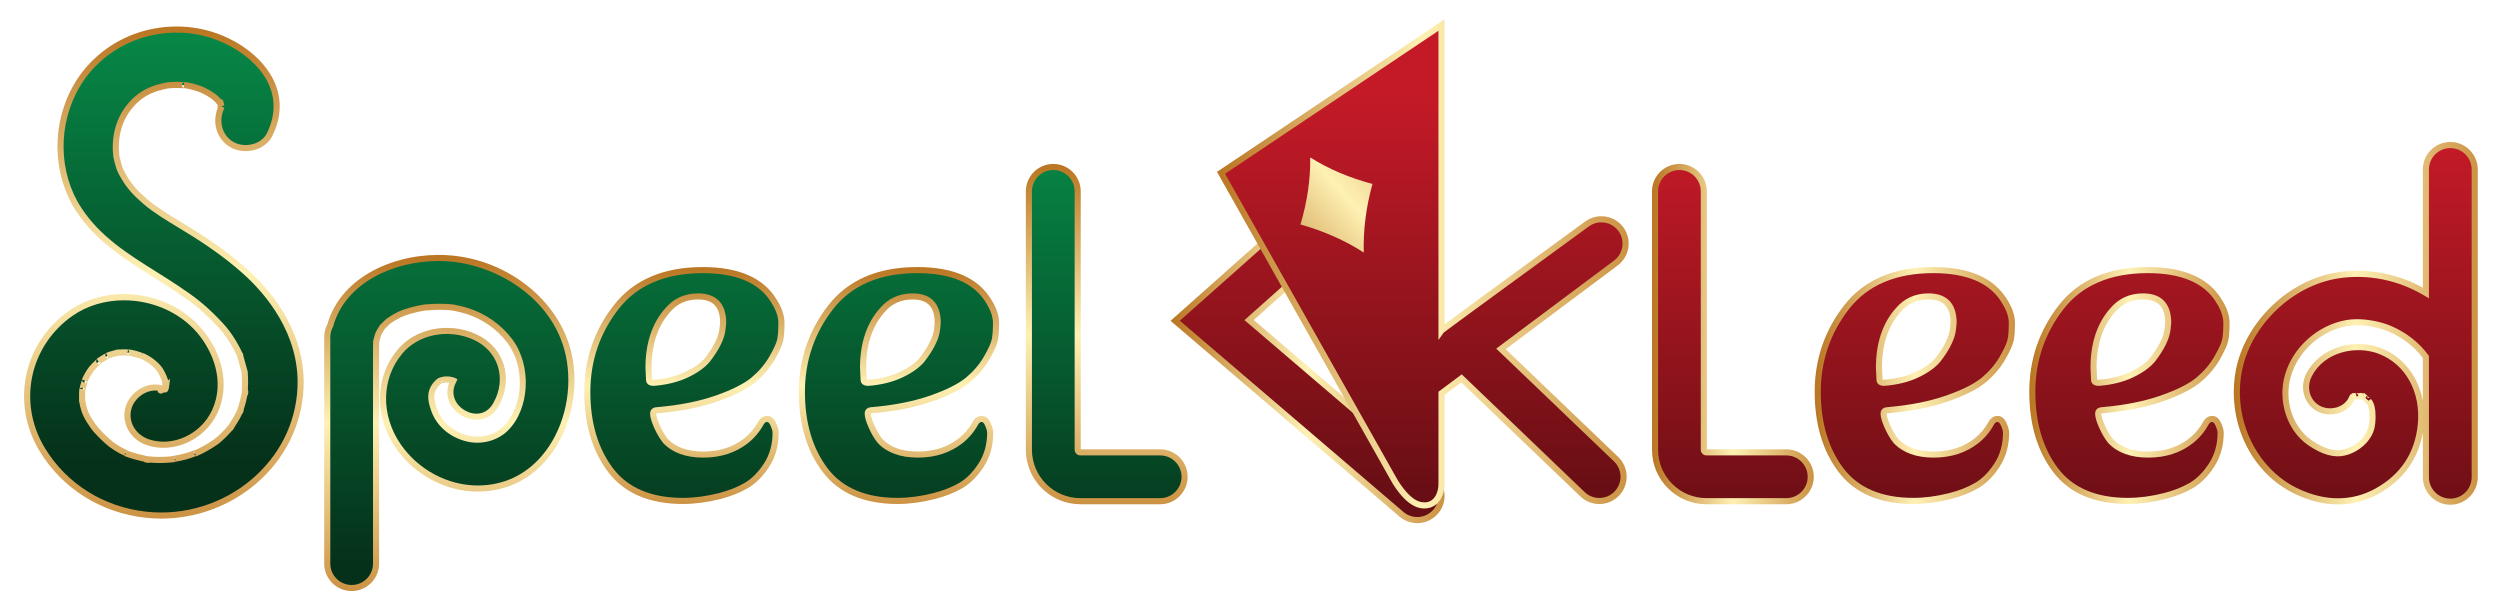
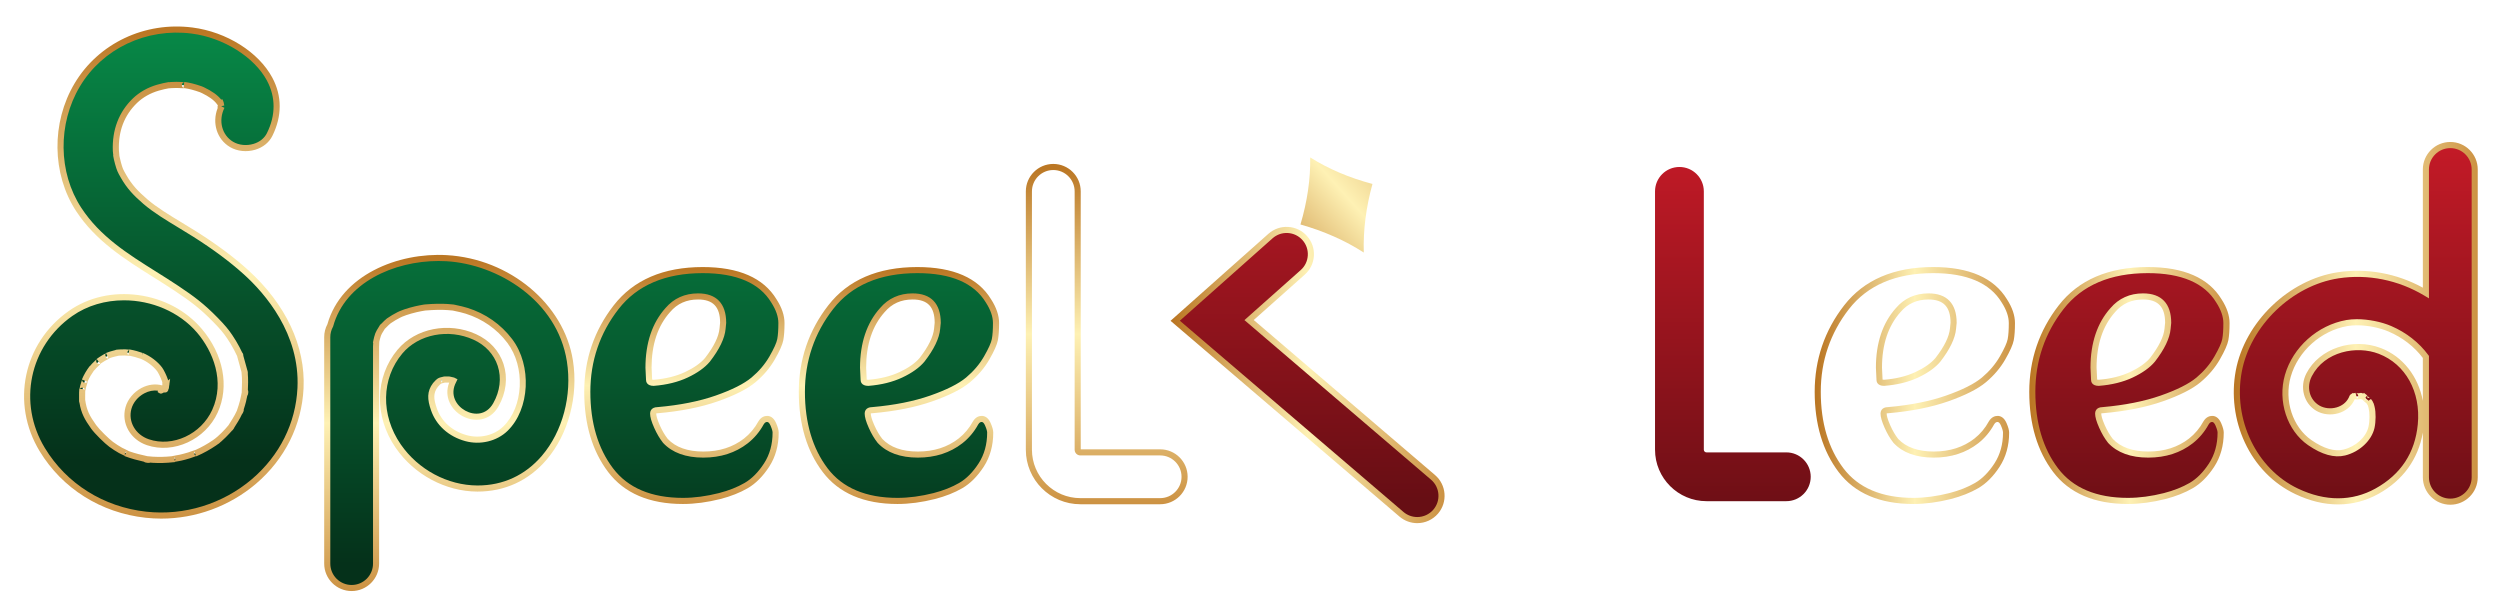
<svg xmlns="http://www.w3.org/2000/svg" version="1.1" id="Layer_2" x="0px" y="0px" viewBox="0 0 1584.78 387.39" style="enable-background:new 0 0 1584.78 387.39;" xml:space="preserve">
  <style type="text/css">
	.st0{fill:url(#SVGID_1_);}
	.st1{fill:url(#SVGID_00000122001700057115458590000008491464388258567046_);}
	.st2{fill:url(#SVGID_00000154385542866601963040000011519257073641035407_);}
	.st3{fill:url(#SVGID_00000158732161084243408950000007849618718556187036_);}
	.st4{fill:url(#SVGID_00000077290201291900854890000009560307018796925846_);}
	.st5{fill:url(#SVGID_00000033366499449456157340000011297785023228336548_);}
	.st6{fill:url(#SVGID_00000176004346616386490640000001175286604131879840_);}
	.st7{fill:url(#SVGID_00000128487095652332559550000004216844733839281329_);}
	.st8{fill:url(#SVGID_00000095329959637650928660000018293423259151857577_);}
	.st9{fill:url(#SVGID_00000142157067824258178920000004685120453001222053_);}
	.st10{fill:url(#SVGID_00000079468945432929297480000010411241017574571710_);}
	.st11{fill:url(#SVGID_00000169531009311692983360000005775179200078311601_);}
	.st12{fill:url(#SVGID_00000032609238706931411570000011181656219798508424_);}
	.st13{fill:url(#SVGID_00000038397801048949613820000007032391715252130969_);}
	.st14{fill:url(#SVGID_00000095307575508789499900000016442629210773363344_);}
	.st15{fill:url(#SVGID_00000137115779418646405520000015193317707422500543_);}
	.st16{fill:url(#SVGID_00000123414519677813886260000009886030962921506985_);}
	.st17{fill:url(#SVGID_00000037674024111291947370000012037468265153089433_);}
	.st18{fill:url(#SVGID_00000075844094733998900510000012710333701153161652_);}
	.st19{fill:url(#SVGID_00000062164507704598086150000000881546128142925736_);}
	.st20{fill:url(#SVGID_00000042733122733215875000000008060594865605745054_);}
	.st21{fill:url(#SVGID_00000136378100157171729550000015801448633026683526_);}
	.st22{fill:url(#SVGID_00000121977511224921006000000006730245492888403615_);}
</style>
  <g>
    <g>
      <g>
        <linearGradient id="SVGID_1_" gradientUnits="userSpaceOnUse" x1="103.916" y1="0.989" x2="103.916" y2="292.377">
          <stop offset="0" style="stop-color:#078E4A" />
          <stop offset="1" style="stop-color:#05311A" />
        </linearGradient>
        <path class="st0" d="M170.93,85.26c17.02-34.31-18.11-61.92-49.18-65.91c-28.72-3.69-57.79,9.35-72.77,34.44     c-14.29,23.93-14.43,55.52,0.92,78.98c15.19,23.21,39.51,35.03,61.87,49.92c9.97,6.64,16.07,11.11,24.96,20.19     c4.4,4.5,6.61,7.18,8.89,10.57c1.6,2.38,3.08,4.84,4.41,7.37c0.53,1.01,1.03,2.04,1.52,3.07c1.67,3.46-0.16-1.24,0.82,2.16     c0.81,2.79,1.57,5.56,2.31,8.37c0.85,3.19,0.36,1.51,0.22,0.58c0.22,1.49,0.3,3.01,0.37,4.52c0.14,2.83-0.08,5.62-0.12,8.45     c-0.07,5.08,0.81-3.16-0.16,1.71c-0.31,1.53-0.59,3.06-0.96,4.58c-0.55,2.22-1.27,4.36-2.01,6.52c-0.93,2.73,1.89-3.59-0.22,0.58     c-0.44,0.87-0.85,1.75-1.3,2.62c-1.13,2.14-2.48,4.11-3.74,6.17c-1.65,2.7-0.25,0.44,0.2-0.12c-0.88,1.11-1.81,2.19-2.77,3.24     c-1.59,1.74-3.28,3.4-5.04,4.96c-0.03,0.03-3.6,2.98-1.49,1.32c2.11-1.65-1.59,1.11-1.63,1.14c-3.89,2.67-8.05,4.96-12.38,6.82     c3.86-1.66-2.71,0.85-3.78,1.18c-1.81,0.56-3.64,1.05-5.48,1.48c-1.17,0.27-8.22,1.34-3.69,0.85c-2.58,0.28-5.15,0.5-7.74,0.56     c-2.11,0.05-4.22,0.01-6.32-0.12c-1.15-0.07-2.34-0.3-3.49-0.3c-2.72,0,4.15,0.89-0.16-0.05c-4.55-1-8.94-2.08-13.29-3.76     c4.1,1.58-2.34-1.28-3.24-1.79c-2.06-1.16-4.05-2.45-5.96-3.84c-2.86-2.09-9.09-8.24-11.18-11.18c-4.3-6.05-6.33-9.85-7.28-17.17     c0.13,1.02-0.02,2.04,0.02-1.16c0.03-1.85-0.07-3.71,0.17-5.56c-0.35,2.81,0.33-1.04,0.49-1.7c0.16-0.63,1.89-5.82,0.99-3.65     c1.16-2.8,2.83-5.6,4.67-8.01c-1.46,1.92,1.03-1.04,1.4-1.43c0.45-0.47,4.4-4.09,2.7-2.75c0.95-0.75,2.06-1.43,3.08-2.05     c-0.05,0.03,4.79-2.51,2.44-1.49c1.38-0.6,2.88-1.01,4.34-1.39c0.87-0.24,1.74-0.44,2.62-0.61c-1.73,0.15-1.51,0.13,0.65-0.06     c1.2-0.04,2.38-0.11,3.59-0.09c0.16,0,5.6,0.53,2.47,0.04c1.48,0.23,2.94,0.59,4.39,0.98c0.76,0.21,4.75,1.56,3.84,1.18     c4.4,1.83,8.68,5.06,11.3,8.56c0.85,1.12,2.57,4.65,3.18,6.49c1.59,4.85,0.31-0.52,0.44,2.3c0.06,1.37,0.74,3.98,0.13,1.88     c-0.51-1.77-0.18,3.39,0.25,0.27c-1.38,1.25-1.6,1.56-0.66,0.94c0.97-0.59,0.66-0.38-0.91,0.62c-2.97,1.89-1.07,0.4-0.35,0.17     c2.02-0.09,1.98-0.1-0.13-0.05c2,0.31,1.97,0.17-0.08-0.39c-8.99-3.07-19.23,3.52-21.64,12.29c-2.65,9.64,3.26,18.57,12.29,21.64     c16.6,5.66,35.46-4.1,42.53-19.64c7.96-17.5,2.13-36.99-9.87-51.06c-19.65-23.04-56.77-28.45-81.66-10.93     c-27.99,19.7-35.69,57.01-17.92,86.28c14.3,23.56,38.57,38.28,65.66,41.27c48.85,5.39,95.6-30.33,98.03-80.23     c1.4-28.8-13.83-54.8-34.63-73.59c-9.94-8.98-20.95-16.85-32.25-24.01c-10.6-6.72-23.09-13.45-31.49-20.71     c-6.25-5.41-10.16-9.56-13.91-16.17c-1.92-3.38-2.22-3.92-3.4-8.1c-0.49-1.74-0.89-3.51-1.2-5.29c0.5,2.95-0.13-2.05-0.15-2.52     c-0.55-12.55,3.42-23.52,12.12-31.87c3.97-3.81,9.06-6.63,14.54-8.22c1.19-0.35,2.39-0.66,3.6-0.93c1.21-0.27,2.43-0.51,3.66-0.7     c-1.6,0.23-1.31,0.23,0.88,0c1.24-0.04,2.48-0.13,3.73-0.13c0.66,0,7.29,0.38,4.6,0.05c3.67,0.44,7.32,1.51,10.79,2.74     c0.29,0.1,2.98,1.37,0.93,0.38c2.22,1.07,4.44,2.28,6.45,3.7c1.8,1.27,3.53,2.93,4.46,4.33c1.29,1.96,0.16-1.84,1.08,2.29     c-0.31-1.37-0.94,2.6,0.26,0.2c-4.22,8.51-2.28,19.05,6.31,24.07C154.63,96.13,166.69,93.81,170.93,85.26L170.93,85.26z" />
        <linearGradient id="SVGID_00000028301155208530965430000008135104290787832448_" gradientUnits="userSpaceOnUse" x1="284.831" y1="66.73" x2="284.831" y2="358.118">
          <stop offset="0" style="stop-color:#078E4A" />
          <stop offset="1" style="stop-color:#05311A" />
        </linearGradient>
        <path style="fill:url(#SVGID_00000028301155208530965430000008135104290787832448_);" d="M361.27,228.79     c-5.89-37.35-41.96-63.02-78.15-65.13c-30.77-1.79-65.38,12.36-73.77,42.6c-1.21,2.21-1.91,4.74-1.91,7.44v5.87c0,0,0,0,0,0     c0,0,0,0,0,0v137.7c0,8.54,6.93,15.47,15.47,15.47c8.54,0,15.47-6.93,15.47-15.47V219.57c0-0.23,0.19-2.96,0.11-3.04     c0.15-0.76,0.32-1.51,0.51-2.26c0.2-0.74,0.42-1.47,0.66-2.2c0.17-0.4,0.53-1.26,0.76-1.62c0.58-0.93,1.14-1.88,1.71-2.81     c0.12-0.19,0.21-0.34,0.28-0.47c0.15-0.12,0.33-0.27,0.56-0.49c0.64-0.59,1.22-1.27,1.85-1.87c0.52-0.49,1.05-0.95,1.6-1.41     c2.04-1.4,4.14-2.67,6.36-3.79c0.47-0.24,0.96-0.46,1.45-0.68c0.3-0.08,2.4-0.91,2.63-0.99c2.26-0.77,4.56-1.42,6.89-1.96     c0.94-0.22,1.88-0.42,2.82-0.6c0.85-0.16,1.7-0.31,2.55-0.44c0.15-0.02,0.31-0.04,0.49-0.06c4.74-0.38,9.45-0.58,14.2-0.26     c1.14,0.08,2.28,0.19,3.42,0.31c0.03,0,0.04,0,0.07,0.01c0.14,0.03,0.28,0.06,0.46,0.1c2.69,0.59,5.34,1.12,7.98,1.94     c10.51,3.28,20.27,9.73,27.39,19.15c12.06,15.96,10.91,42.34-2.75,55.6c-6.32,6.13-16.09,8.42-24.9,6.01     c-9.31-2.54-17.23-8.85-20.47-18.47c-2.04-6.05-2.61-10.52,1.06-15.32c0.41-0.53,1.07-1.03,1.46-1.58     c0.16-0.14,0.3-0.27,0.42-0.38c0.46-0.29,0.94-0.57,1.42-0.83c0.09-0.03,0.17-0.06,0.25-0.07c0.69-0.21,1.39-0.37,2.09-0.52     c0.07-0.01,0.13-0.01,0.21-0.02c0.83,0.03,1.76,0.03,2.6,0c0.11,0.01,0.18,0.01,0.27,0.02c0.64,0.13,1.27,0.27,1.9,0.45     c0.09-0.02,0.29,0.03,0.52,0.1c0.09,0.04,0.17,0.09,0.26,0.14c-9.3,17.23,17.13,32.55,26.87,15.3     c9.15-16.2,3.84-35.21-13.39-43.02c-15.82-7.17-35.88-4.42-47.38,9.27c-14.48,17.24-13.72,41.72-1.12,59.97     c11.27,16.32,30.24,26.81,50.2,26.87C344.92,309.81,367.21,266.45,361.27,228.79z M279.32,241.21     C277.67,242.11,278.55,241.49,279.32,241.21L279.32,241.21z" />
        <linearGradient id="SVGID_00000057862541855142440480000017119235860814237857_" gradientUnits="userSpaceOnUse" x1="433.832" y1="66.73" x2="433.832" y2="358.118">
          <stop offset="0" style="stop-color:#078E4A" />
          <stop offset="1" style="stop-color:#05311A" />
        </linearGradient>
        <path style="fill:url(#SVGID_00000057862541855142440480000017119235860814237857_);" d="M491.68,274.23     c0,7.84-1.91,14.7-5.73,20.57c-3.82,5.88-8.13,10.21-12.94,12.99c-4.81,2.78-10.41,5-16.82,6.65     c-8.13,2.06-15.89,3.09-23.29,3.09c-20.7,0-35.98-6.5-45.83-19.49c-9.86-12.99-14.79-29.55-14.79-49.65     c0-20.11,6.1-38,18.3-53.68c12.2-15.67,30.49-23.51,54.89-23.51c22.18,0,37.21,6.5,45.09,19.49c3.2,4.95,4.81,9.64,4.81,14.08     c0,4.44-0.25,7.94-0.74,10.52c-0.5,2.58-2.22,6.45-5.17,11.6c-2.96,5.16-6.9,9.8-11.83,13.92c-4.93,4.13-12.69,8.04-23.29,11.76     c-10.6,3.71-23.04,6.19-37.33,7.42c-1.98,0-2.96,0.73-2.96,2.17c0,1.86,0.8,4.59,2.4,8.2c1.6,3.61,3.38,6.65,5.36,9.13     c5.42,5.78,13.43,8.66,24.03,8.66c10.59,0,19.59-2.89,26.98-8.66c3.94-3.09,7.14-6.91,9.61-11.45c0.98-1.65,2.28-2.47,3.88-2.47     c1.6,0,2.89,1.14,3.88,3.4C491.18,271.24,491.68,272.99,491.68,274.23z M411.1,233.09l0.37,7.73c0,1.24,0.98,1.86,2.96,1.86     c7.88-0.62,14.79-2.32,20.7-5.11c5.91-2.78,10.35-5.93,13.31-9.44c5.91-7.63,9.11-14.23,9.61-19.8l0.37-3.71     c0-11.14-5.3-16.71-15.89-16.71c-7.89,0-14.29,2.89-19.22,8.66C415.17,205.66,411.1,217.82,411.1,233.09z" />
        <linearGradient id="SVGID_00000017511658122568246390000010957835062264810912_" gradientUnits="userSpaceOnUse" x1="569.854" y1="66.73" x2="569.854" y2="358.118">
          <stop offset="0" style="stop-color:#078E4A" />
          <stop offset="1" style="stop-color:#05311A" />
        </linearGradient>
        <path style="fill:url(#SVGID_00000017511658122568246390000010957835062264810912_);" d="M627.7,274.23     c0,7.84-1.91,14.7-5.73,20.57c-3.82,5.88-8.13,10.21-12.94,12.99c-4.81,2.78-10.41,5-16.82,6.65     c-8.13,2.06-15.89,3.09-23.29,3.09c-20.7,0-35.98-6.5-45.83-19.49c-9.86-12.99-14.79-29.55-14.79-49.65     c0-20.11,6.1-38,18.3-53.68c12.2-15.67,30.49-23.51,54.89-23.51c22.18,0,37.21,6.5,45.09,19.49c3.2,4.95,4.81,9.64,4.81,14.08     c0,4.44-0.25,7.94-0.74,10.52c-0.5,2.58-2.22,6.45-5.17,11.6c-2.96,5.16-6.9,9.8-11.83,13.92c-4.93,4.13-12.69,8.04-23.29,11.76     c-10.6,3.71-23.04,6.19-37.33,7.42c-1.98,0-2.96,0.73-2.96,2.17c0,1.86,0.8,4.59,2.4,8.2c1.6,3.61,3.38,6.65,5.36,9.13     c5.42,5.78,13.43,8.66,24.03,8.66c10.59,0,19.59-2.89,26.98-8.66c3.94-3.09,7.14-6.91,9.61-11.45c0.98-1.65,2.28-2.47,3.88-2.47     c1.6,0,2.89,1.14,3.88,3.4C627.2,271.24,627.7,272.99,627.7,274.23z M547.12,233.09l0.37,7.73c0,1.24,0.98,1.86,2.96,1.86     c7.88-0.62,14.79-2.32,20.7-5.11c5.91-2.78,10.35-5.93,13.31-9.44c5.91-7.63,9.11-14.23,9.61-19.8l0.37-3.71     c0-11.14-5.3-16.71-15.89-16.71c-7.89,0-14.29,2.89-19.22,8.66C551.19,205.66,547.12,217.82,547.12,233.09z" />
        <linearGradient id="SVGID_00000130621474330481419900000011256808754934339763_" gradientUnits="userSpaceOnUse" x1="701.572" y1="66.73" x2="701.572" y2="358.118">
          <stop offset="0" style="stop-color:#078E4A" />
          <stop offset="1" style="stop-color:#05311A" />
        </linearGradient>
-         <path style="fill:url(#SVGID_00000130621474330481419900000011256808754934339763_);" d="M735.45,317.7h-50.61     c-17.99,0-32.62-14.63-32.62-32.62V121.32c0-8.54,6.93-15.47,15.47-15.47c8.54,0,15.47,6.93,15.47,15.47v163.77     c0,0.93,0.75,1.68,1.68,1.68h50.61c8.54,0,15.47,6.93,15.47,15.47C750.92,310.78,743.99,317.7,735.45,317.7z" />
      </g>
      <g>
        <linearGradient id="SVGID_00000042014690971180580080000005340132904210546361_" gradientUnits="userSpaceOnUse" x1="103.881" y1="16.794" x2="103.881" y2="328.753">
          <stop offset="0.012" style="stop-color:#BB7724" />
          <stop offset="0.5" style="stop-color:#FEF1B4" />
          <stop offset="1" style="stop-color:#CC9243" />
        </linearGradient>
        <path style="fill:url(#SVGID_00000042014690971180580080000005340132904210546361_);" d="M102.21,328.75     c-3.32,0-6.65-0.18-9.98-0.55c-28.27-3.12-52.73-18.5-67.1-42.19c-18.39-30.31-10.46-68.51,18.46-88.87     c12.38-8.72,28.07-12.29,44.17-10.08c15.98,2.2,30.21,9.78,40.07,21.34c13.81,16.19,17.7,36.54,10.16,53.11     c-7.82,17.17-27.97,26.44-44.92,20.67c-10.49-3.58-16.3-13.89-13.53-23.99c1.38-5.04,5.16-9.6,10.09-12.22     c4.28-2.27,8.92-2.84,13.17-1.66c0.03-0.19,0.08-0.36,0.13-0.51c-0.03-0.25-0.05-0.5-0.06-0.74c-0.01-0.26-0.01-0.51,0.01-0.73     c-0.12-0.33-0.23-0.68-0.35-1.05c-0.57-1.72-2.23-5.06-2.88-5.93c-2.38-3.17-6.36-6.19-10.39-7.89c-0.52-0.12-1.12-0.32-1.8-0.54     c-0.8-0.26-1.62-0.53-1.91-0.61c-0.88-0.24-1.96-0.52-3.11-0.75c-0.72,0.02-1.66-0.06-2.87-0.17l-0.49-0.04     c-0.84-0.02-1.77,0.03-2.74,0.07l-0.67,0.03c-0.16,0.01-0.31,0.03-0.46,0.04c-0.79,0.15-1.59,0.33-2.38,0.55     c-1.18,0.31-2.25,0.6-3.24,0.96c-0.69,0.5-1.73,1.04-3.11,1.75c-0.82,0.5-1.62,0.99-2.33,1.5c-0.46,0.54-1.13,1.17-1.98,1.97     c-0.47,0.45-0.88,0.83-1.01,0.96c-0.1,0.1-0.35,0.4-0.63,0.72c-0.4,0.46-0.77,0.88-1.13,1.22c-1.43,1.98-2.7,4.15-3.63,6.24     c-0.14,0.69-0.41,1.57-0.76,2.68c-0.2,0.63-0.38,1.19-0.42,1.37c-0.04,0.17-0.13,0.6-0.22,1.04c-0.1,0.5-0.2,0.99-0.33,1.43     c-0.06,0.92-0.06,1.85-0.05,2.83c0,0.5,0,1,0,1.5c-0.01,0.46-0.01,0.81-0.01,1.09c0.91,6.77,2.8,10.31,6.92,16.09     c2.03,2.85,8.13,8.83,10.74,10.74c1.83,1.34,3.77,2.59,5.77,3.72c0.23,0.13,1.24,0.61,1.98,0.95c1.06,0.5,1.89,0.89,2.49,1.26     c3.86,1.37,7.8,2.31,11.52,3.12c0.02,0,0.04,0.01,0.06,0.01c0.68,0.02,1.34,0.09,1.98,0.17c0.44,0.05,0.88,0.1,1.31,0.13     c1.99,0.12,4.06,0.16,6.16,0.11c1.81-0.04,3.69-0.16,5.94-0.38c0.68-0.2,1.59-0.36,2.75-0.56c0.95-0.16,2.02-0.35,2.36-0.43     c1.81-0.42,3.61-0.91,5.35-1.44c0.33-0.1,1.2-0.42,2.12-0.75c1.15-0.42,2.03-0.74,2.73-0.91c3.77-1.71,7.39-3.75,10.79-6.08     l0.21-0.16c0.48-0.36,0.91-0.67,1.29-0.94c0.37-0.33,0.81-0.69,1.31-1.1l0.16-0.13c1.69-1.5,3.34-3.12,4.86-4.79     c0.73-0.81,1.44-1.62,2.09-2.42c0.08-0.14,0.17-0.27,0.25-0.41c0.39-0.64,0.79-1.27,1.19-1.9c0.89-1.41,1.74-2.74,2.49-4.16     c0.27-0.51,0.52-1.02,0.77-1.53c0.17-0.35,0.34-0.7,0.52-1.05c0.01-0.02,0.02-0.04,0.03-0.05c0.03-0.09,0.06-0.19,0.09-0.28     c0.77-2.25,1.44-4.28,1.96-6.36c0.29-1.17,0.52-2.35,0.77-3.59l0.18-0.9c0.04-0.2,0.08-0.4,0.12-0.6c0-0.25,0-0.51,0-0.76     c0.01-0.96,0.05-1.92,0.08-2.87c0.07-1.88,0.13-3.65,0.04-5.46c-0.06-1.33-0.13-2.55-0.27-3.71c-0.07-0.26-0.15-0.58-0.26-0.98     c-0.85-3.2-1.58-5.84-2.3-8.33c-0.08-0.29-0.18-0.62-0.25-0.95c-0.16-0.29-0.31-0.6-0.46-0.9l-0.05-0.1     c-0.47-0.98-0.94-1.95-1.45-2.91c-1.26-2.39-2.71-4.81-4.31-7.19c-2.31-3.44-4.5-6.03-8.67-10.29     c-8.53-8.71-14.25-13.01-24.65-19.93c-4.47-2.98-9.1-5.88-13.58-8.69c-17.93-11.25-36.47-22.88-48.84-41.78     c-15.43-23.58-15.82-56.14-0.96-81.03C62.46,27.44,91.77,13.56,122,17.44c21.59,2.77,41.93,15.55,50.63,31.81     c6.22,11.63,6.23,24.38,0.03,36.88l0,0c-2.08,4.19-5.94,7.31-10.87,8.79c-5.42,1.62-11.37,1-15.92-1.66     c-8.39-4.91-11.58-15.25-7.91-24.7c-0.06-0.3-0.08-0.65-0.03-1.06c0.03-0.28,0.09-0.53,0.16-0.75c-0.17-0.18-0.34-0.4-0.51-0.65     c-0.76-1.15-2.31-2.65-3.96-3.82c-1.55-1.1-3.38-2.17-5.58-3.25c-0.1-0.04-0.19-0.08-0.29-0.12c-0.39-0.18-0.89-0.41-1.06-0.48     c-3.67-1.3-6.73-2.11-9.52-2.52c-0.42,0.04-0.85,0.03-1.23,0.01c-0.71-0.02-1.6-0.06-2.38-0.1c-0.76-0.03-1.39-0.06-1.58-0.06     c-0.75,0-1.5,0.04-2.25,0.07c-0.45,0.02-0.9,0.04-1.35,0.06c-0.57,0.06-1.09,0.11-1.56,0.12c-0.9,0.16-1.79,0.34-2.68,0.54     c-1.15,0.26-2.32,0.56-3.49,0.9c-5.32,1.55-10.07,4.23-13.74,7.76c-8.18,7.87-12.06,18.1-11.52,30.4     c0.01,0.15,0.06,0.63,0.12,1.17c0.09,0.81,0.17,1.5,0.17,2.08c0.26,1.36,0.59,2.75,0.98,4.13c1.11,3.96,1.35,4.38,3.22,7.67     c3.73,6.59,7.62,10.58,13.49,15.66c5.98,5.17,14.24,10.17,22.23,14.99c3.01,1.82,6.12,3.7,9.04,5.55     c12.88,8.16,23.51,16.08,32.51,24.21c24.04,21.72,36.57,48.4,35.27,75.12c-1.14,23.38-11.85,44.86-30.17,60.48     C145.46,320.94,124.02,328.75,102.21,328.75z M78.59,190.37c-11.66,0-23.22,3.23-32.76,9.94c-27.23,19.17-34.71,55.15-17.38,83.7     c13.75,22.65,37.16,37.36,64.22,40.35c24.1,2.66,48.54-4.88,67.08-20.68c17.49-14.92,27.73-35.42,28.81-57.72     c1.68-34.46-20.58-59.94-34-72.06c-8.84-7.98-19.3-15.77-31.99-23.81c-2.88-1.83-5.98-3.7-8.97-5.51     c-8.12-4.91-16.53-9.99-22.76-15.38c-6.05-5.23-10.33-9.64-14.32-16.68c-2-3.53-2.37-4.24-3.58-8.53     c-0.52-1.84-0.94-3.69-1.24-5.5l0.11-0.02c-0.04-0.41-0.1-0.94-0.14-1.32c-0.07-0.67-0.14-1.27-0.14-1.42     c-0.58-13.27,3.81-24.8,12.71-33.35c4.12-3.96,9.42-6.96,15.34-8.68c1.24-0.36,2.5-0.69,3.72-0.96c1.02-0.23,2.06-0.44,3.1-0.61     c0.26-0.05,0.51-0.09,0.72-0.12l0.01,0.09c0.25-0.02,0.57-0.06,0.94-0.09l0.14-0.01c0.46-0.01,0.91-0.04,1.36-0.06     c0.8-0.04,1.61-0.07,2.41-0.08c0.22,0.02,0.92,0.03,1.77,0.07c0.88,0.04,2.43,0.11,3.06,0.12l0.01-0.12     c3.3,0.4,6.86,1.3,11.2,2.83c0.13,0.04,0.65,0.27,1.11,0.49l0.01-0.02c2.66,1.28,4.86,2.54,6.73,3.87     c1.72,1.22,3.29,2.68,4.36,4.04l0.74-0.24l0.69,1.63c0.06,0.15,0.11,0.33,0.14,0.52h0c0,0.02,0.06,0.42,0.37,1.82     c0,0,0,0.01,0,0.01l-0.76,0.17h0l-0.42,0.09c0,0,0,0,0,0l-0.8,0.18l1.51,0.75l0,0l0.57,0.28c0,0,0,0,0,0     c-4.01,8.08-1.62,17.35,5.56,21.55c3.64,2.13,8.45,2.62,12.86,1.3c3.89-1.16,6.91-3.58,8.51-6.8l0,0     c5.62-11.33,5.63-22.85,0.02-33.33c-8.01-14.97-27.63-27.22-47.71-29.8c-28.69-3.68-56.51,9.47-70.86,33.51     c-14.12,23.64-13.76,54.56,0.88,76.93c11.91,18.19,29.27,29.09,47.66,40.63c4.5,2.82,9.15,5.74,13.66,8.75     c10.43,6.95,16.55,11.55,25.27,20.45c4.3,4.39,6.69,7.23,9.12,10.84c1.68,2.49,3.2,5.03,4.52,7.55c0.52,1,1.02,2.01,1.51,3.03     l0.05,0.1c0.06,0.12,0.11,0.23,0.16,0.33c0.22,0.22,0.42,0.53,0.58,0.95c0.16,0.42,0.2,0.79,0.17,1.11     c0.01,0.02,0.01,0.05,0.02,0.07c0.73,2.51,1.47,5.19,2.33,8.41c0.08,0.29,0.15,0.56,0.21,0.8l0.05-0.01l0,0h0     c0.06,0.43,0.22,1.04,0.23,1.09l-0.02,0.01c0.09,0.47,0.1,0.79,0.03,1.06c0.07,0.82,0.11,1.66,0.15,2.54     c0.1,1.96,0.03,3.9-0.04,5.78c-0.02,0.64-0.04,1.27-0.06,1.91c0.24,0.48,0.32,1.14,0.23,1.96c-0.09,0.83-0.3,1.46-0.63,1.88     c-0.24,1.23-0.49,2.5-0.81,3.77c-0.4,1.61-0.88,3.16-1.41,4.77c0.07,0.39,0.03,0.87-0.22,1.47c-0.23,0.56-0.54,1.29-1.02,1.82     c-0.07,0.15-0.15,0.3-0.22,0.45c-0.27,0.55-0.54,1.1-0.82,1.65c-0.82,1.55-1.75,3.01-2.64,4.42c-0.39,0.61-0.78,1.23-1.16,1.85     c0,0-0.01,0.01-0.01,0.01l0.07,0.06c-0.16,0.2-0.45,0.64-0.65,0.95c-0.3,0.45-0.61,0.75-0.9,0.93c-0.42,0.49-0.85,0.98-1.3,1.46     c-1.62,1.77-3.36,3.49-5.19,5.11l0,0c0,0-0.08,0.07-0.22,0.18c-0.17,0.14-0.33,0.28-0.48,0.4c-0.29,0.35-0.64,0.63-0.88,0.81     c-0.24,0.19-0.59,0.46-1,0.66c-0.16,0.12-0.3,0.22-0.41,0.3c-0.21,0.16-0.35,0.25-0.36,0.26c-3.87,2.65-8.05,4.97-12.4,6.86     c-0.1,0.04-0.19,0.08-0.29,0.12l-0.06-0.15c-0.51,0.18-1.13,0.41-1.61,0.58c-0.99,0.36-1.94,0.7-2.3,0.81     c-1.83,0.57-3.72,1.08-5.61,1.52c-0.41,0.1-1.25,0.24-2.58,0.47c-0.41,0.07-0.91,0.16-1.36,0.24l0.02,0.18     c-0.03,0-0.05,0.01-0.08,0.01c-0.03,0-0.06,0.01-0.1,0.01c-3,0.32-5.47,0.5-7.73,0.55c-2.21,0.04-4.38,0.01-6.48-0.12     c-0.42-0.02-0.84-0.07-1.26-0.12c-0.39,0.16-0.92,0.24-1.63,0.16c-0.69-0.07-1.76-0.19-2.44-0.74c-3.8-0.86-7.8-1.88-11.76-3.37     c-0.15-0.05-0.29-0.11-0.43-0.16l0.07-0.19c-0.43-0.21-0.93-0.44-1.33-0.63c-1.17-0.55-1.9-0.89-2.24-1.09     c-2.13-1.2-4.2-2.53-6.15-3.96c-2.91-2.13-9.31-8.38-11.61-11.62c-4.11-5.78-6.27-9.71-7.37-16.31     c-0.29-0.56-0.28-1.44-0.25-3.17c0.01-0.48,0.01-0.96,0-1.44c0-1.23-0.01-2.5,0.12-3.8c0.02-0.18,0.04-0.35,0.06-0.5     c0-0.01,0-0.02,0-0.04l0,0l0.14,0.02c0.04-0.22,0.09-0.47,0.14-0.71c0.11-0.53,0.21-1.03,0.26-1.24c0.05-0.2,0.25-0.85,0.49-1.59     c0.21-0.67,0.58-1.85,0.7-2.29l-0.11-0.05l0,0l0,0c1.18-2.84,2.87-5.74,4.87-8.39c0.01-0.01,0.02-0.02,0.03-0.03     c0.01-0.01,0.01-0.02,0.02-0.02c0,0,0,0,0,0l0.08,0.06c0.2-0.23,0.46-0.53,0.71-0.81c0.33-0.38,0.64-0.73,0.75-0.85     c0.14-0.15,0.61-0.59,1.15-1.11c0.55-0.52,1.54-1.46,1.81-1.75l-0.07-0.08c1.02-0.8,2.18-1.52,3.28-2.18l1.72-1.04l0.05,0.09     c0.38-0.21,0.74-0.41,0.96-0.54l-0.06-0.13v0l0,0c0.01,0,0.01,0,0.02-0.01c1.46-0.63,3.01-1.06,4.6-1.48     c0.31-0.09,0.63-0.17,0.95-0.25c0.26-0.13,0.56-0.22,0.87-0.28l0-0.04l0.78-0.07c0.12-0.01,0.24-0.02,0.35-0.03l0,0l1.41-0.09     c0.98-0.04,1.99-0.08,3.03-0.07c0.04,0,0.31,0.02,0.69,0.05c0.4,0.04,1.38,0.12,2.03,0.17l0.02-0.16     c0.08,0.01,0.17,0.03,0.26,0.04c1.62,0.27,3.16,0.66,4.34,0.98c0.32,0.09,1.22,0.38,2.09,0.66c0.78,0.25,1.55,0.51,1.78,0.57     l-0.36,1.38l0.56-1.34c0,0,0,0,0,0v0c0,0,0,0,0.01,0c4.74,1.98,9.26,5.41,12.1,9.18c1.06,1.4,2.85,5.16,3.47,7.05     c0.13,0.39,0.23,0.7,0.32,0.94c0.04,0.06,0.08,0.12,0.12,0.18l1.19-1.08l-0.51,3.67l0.07,0.36l-0.12,0.04l-0.17,1.21     c-0.01,0.04-0.01,0.09-0.02,0.14c0,0.07,0,0.14,0,0.2c0.01,0.16-0.02,0.32-0.06,0.46c-0.06,0.24-0.15,0.44-0.26,0.61     c-0.02,0.05-0.05,0.1-0.07,0.15c-0.03,0.55-0.21,0.93-0.51,1.19c-0.51,0.72-1.44,0.79-2.37,0.7c-1.25,0.76-1.92,1-2.84,0.42     l-1.04-0.66l0.12-0.91c-2.81-0.37-5.79,0.21-8.6,1.7c-4.01,2.12-7.07,5.8-8.17,9.82c-2.23,8.1,2.52,16.4,11.05,19.3     c15.12,5.16,33.13-3.19,40.15-18.61c8.26-18.16,0.47-37.22-9.58-49C113.46,197.5,95.91,190.37,78.59,190.37z M110.56,289.77     l0.26,2.41c0.23-0.36,0.36-0.82,0.29-1.31C111.05,290.42,110.84,290.05,110.56,289.77z M123.08,286.18     c-0.19,0.43-0.23,0.96-0.02,1.48c0.22,0.56,0.66,0.93,1.14,1.11L123.08,286.18z M80.18,286.1c-0.38,0.19-0.71,0.51-0.91,0.96     c-0.22,0.5-0.19,1.03-0.03,1.46L80.18,286.1z M154.18,261L154.18,261L154.18,261z M50.62,246.47l3.27,0.41     c-0.24-0.53-0.75-0.99-1.45-1.1C51.68,245.65,51.01,245.99,50.62,246.47z M52.04,240.62c-0.09,0.73,0.35,1.66,1.28,1.99     c0.84,0.29,1.68-0.04,2.12-0.58L52.04,240.62z M61.34,227.69c-0.48,0.58-0.57,1.66,0.11,2.42c0.61,0.69,1.55,0.78,2.19,0.5     L61.34,227.69z M66.95,226.29c0.4,0.7,1.14,1.01,1.78,0.98l-1.44-3.32c-0.31,0.29-0.53,0.73-0.58,1.21l0.53,0.96L66.95,226.29z      M81.91,221.87c-0.58,0.23-1.11,0.8-1.2,1.58c-0.08,0.72,0.24,1.34,0.69,1.71L81.91,221.87z M153.99,224.58     C153.99,224.58,153.99,224.58,153.99,224.58S153.99,224.58,153.99,224.58z M137.98,65.12c-0.04,0.21-0.03,0.46,0.05,0.72     C137.99,65.58,137.98,65.34,137.98,65.12z M116.79,52.08c-0.71,0.14-1.44,0.8-1.5,1.75c-0.06,0.87,0.46,1.57,1.07,1.87     L116.79,52.08z M141.78,67.97c0-0.02,0-0.04,0-0.06c0.01-0.02,0.01-0.04,0.02-0.05C141.79,67.89,141.78,67.95,141.78,67.97z" />
        <linearGradient id="SVGID_00000127019083020062480190000018363831987189278390_" gradientUnits="userSpaceOnUse" x1="284.831" y1="161.581" x2="284.831" y2="374.673">
          <stop offset="0.012" style="stop-color:#BB7724" />
          <stop offset="0.5" style="stop-color:#FEF1B4" />
          <stop offset="1" style="stop-color:#CC9243" />
        </linearGradient>
        <path style="fill:url(#SVGID_00000127019083020062480190000018363831987189278390_);" d="M222.91,374.67     c-9.6,0-17.4-7.81-17.4-17.4V213.7c0-2.85,0.7-5.67,2.04-8.17c8.79-31.14,44.68-45.6,75.69-43.8     c39.94,2.33,74.31,31.03,79.94,66.76c3.57,22.63-2.85,46.76-16.77,62.99c-11.34,13.23-26.47,20.15-43.77,20.14     c-20.19-0.06-40.03-10.68-51.78-27.71c-13.79-19.98-13.3-45.02,1.23-62.31c11.39-13.55,32.27-17.67,49.66-9.78     c8.52,3.86,14.71,10.58,17.43,18.91c2.83,8.67,1.71,18.2-3.16,26.82c-5.57,9.87-15.8,10.11-22.94,6.17     c-7.05-3.89-11.82-12.2-8.34-21.13c-0.08-0.02-0.15-0.03-0.23-0.05l-0.04,0c-0.75,0.02-1.63,0.02-2.5,0     c-0.59,0.13-1.21,0.27-1.79,0.45L280.1,243c-0.33,0.18-0.66,0.37-0.98,0.57l-0.16,0.14c-0.27,0.35-0.57,0.64-0.85,0.91     c-0.2,0.19-0.4,0.39-0.51,0.53c-3.13,4.09-2.71,7.76-0.76,13.53c2.83,8.4,9.81,14.68,19.15,17.22     c8.22,2.24,17.27,0.07,23.05-5.54c12.88-12.5,14.09-37.78,2.56-53.05c-6.61-8.75-15.75-15.14-26.42-18.47     c-2.2-0.69-4.39-1.16-6.72-1.66l-1.46-0.32c-1.15-0.12-2.23-0.22-3.31-0.29c-4.04-0.27-8.33-0.19-13.92,0.26l-0.43,0.05     c-0.74,0.12-1.57,0.26-2.4,0.42c-0.92,0.18-1.84,0.37-2.75,0.58c-2.31,0.54-4.56,1.18-6.7,1.9c-0.08,0.03-0.36,0.14-0.69,0.27     c-1.08,0.42-1.58,0.61-1.85,0.7l-0.3,0.14c-0.33,0.15-0.66,0.3-0.98,0.47c-2.02,1.01-4,2.19-6.05,3.6     c-0.49,0.42-0.98,0.83-1.44,1.27c-0.27,0.25-0.52,0.52-0.78,0.79c-0.36,0.38-0.72,0.75-1.1,1.1c-0.14,0.13-0.26,0.23-0.37,0.33     c-0.04,0.07-0.09,0.14-0.13,0.22c-0.26,0.42-0.52,0.84-0.77,1.27c-0.31,0.52-0.63,1.04-0.95,1.55c-0.09,0.14-0.29,0.57-0.58,1.27     c-0.24,0.73-0.44,1.39-0.61,2.01c-0.16,0.61-0.31,1.24-0.44,1.89c0.02,0.54-0.03,1.31-0.1,2.48c-0.01,0.24-0.02,0.42-0.03,0.48     l0,137.65C240.31,366.87,232.51,374.67,222.91,374.67z M278,165.45c-28.26,0-59.1,13.66-66.78,41.33l-0.06,0.22l-0.11,0.2     c-1.09,1.99-1.67,4.24-1.67,6.51v143.57c0,7.46,6.07,13.54,13.54,13.54s13.54-6.07,13.54-13.54V219.57c0-0.1,0.01-0.34,0.03-0.66     c0.02-0.33,0.06-1,0.08-1.53l-0.17-0.16l0.21-1.06c0.16-0.82,0.34-1.62,0.54-2.38c0.18-0.7,0.41-1.43,0.7-2.32l0.06-0.15     c0.32-0.76,0.63-1.46,0.9-1.88c0.31-0.49,0.61-0.99,0.91-1.49c0.26-0.44,0.53-0.87,0.79-1.31c0.1-0.17,0.18-0.3,0.25-0.42     l0.18-0.31l0.28-0.22c0.13-0.1,0.28-0.23,0.48-0.42c0.31-0.28,0.6-0.59,0.9-0.9c0.31-0.32,0.61-0.64,0.93-0.94     c0.54-0.51,1.11-0.99,1.67-1.47l0.15-0.12c2.23-1.53,4.38-2.82,6.58-3.92c0.36-0.18,0.73-0.35,1.1-0.52l0.7-0.3     c0.22-0.07,1.05-0.39,1.67-0.63c0.42-0.16,0.76-0.29,0.84-0.32c2.26-0.77,4.64-1.44,7.07-2.01c0.96-0.22,1.93-0.43,2.89-0.61     c0.87-0.17,1.74-0.32,2.61-0.46l0.58-0.07c5.85-0.47,10.32-0.56,14.56-0.27c1.17,0.08,2.33,0.19,3.49,0.31l0.74,0.14l1.1,0.24     c2.31,0.5,4.69,1.01,7.05,1.75c11.45,3.57,21.25,10.43,28.36,19.83c12.62,16.7,11.21,44.42-2.95,58.16     c-6.74,6.54-17.24,9.09-26.76,6.49c-10.6-2.89-18.54-10.08-21.8-19.72c-2.22-6.57-2.76-11.72,1.36-17.11     c0.28-0.36,0.6-0.67,0.88-0.95c0.21-0.21,0.44-0.43,0.54-0.57l0.29-0.32l0.68-0.58c0.02-0.01,0.03-0.02,0.05-0.03     c0.34-0.36,0.87-0.66,1.63-0.94l0.16-0.06c0.13-0.04,0.25-0.08,0.37-0.11c0.75-0.22,1.49-0.39,2.18-0.54l0.56-0.06l0.11,0     c0.87,0.03,1.75,0.03,2.47,0l0.11,0l0.63,0.07c0.6,0.12,1.19,0.25,1.78,0.41c0.29,0.03,0.58,0.11,0.84,0.19l0.46,0.21l1.75,0.9     l-0.85,1.78c-4.26,7.89,0.01,14.92,5.79,18.11c5.71,3.15,13.4,2.93,17.7-4.69c4.33-7.66,5.34-16.08,2.85-23.71     c-2.38-7.29-7.83-13.18-15.35-16.59c-15.84-7.18-34.81-3.5-45.1,8.75c-13.39,15.94-13.8,39.1-1.01,57.63     c11.05,16,29.67,25.98,48.61,26.04c0.06,0,0.12,0,0.18,0c16.05,0,30.1-6.49,40.64-18.79c13.19-15.39,19.28-38.33,15.88-59.87l0,0     c-6.11-38.71-43.89-61.61-76.35-63.5C281.35,165.49,279.68,165.45,278,165.45z M280.08,242.54l0.02,0.04     c0.26-0.51,0.32-1.18,0-1.79l-0.49,0.25l0.02,0.08l-0.02-0.08l-0.15,0.08L280.08,242.54z" />
        <linearGradient id="SVGID_00000029029622922415389330000008062726867632977854_" gradientUnits="userSpaceOnUse" x1="433.832" y1="169.277" x2="433.832" y2="319.477">
          <stop offset="0.012" style="stop-color:#BB7724" />
          <stop offset="0.5" style="stop-color:#FEF1B4" />
          <stop offset="1" style="stop-color:#CC9243" />
        </linearGradient>
        <path style="fill:url(#SVGID_00000029029622922415389330000008062726867632977854_);" d="M432.91,319.48     c-21.24,0-37.18-6.81-47.38-20.25c-10.07-13.27-15.18-30.37-15.18-50.82c0-20.45,6.29-38.91,18.7-54.86     c12.53-16.1,31.51-24.26,56.42-24.26c22.79,0,38.52,6.87,46.75,20.42c3.37,5.2,5.09,10.29,5.09,15.08     c0,4.52-0.26,8.19-0.77,10.88c-0.55,2.83-2.31,6.82-5.4,12.2c-3.05,5.33-7.18,10.19-12.26,14.44     c-5.08,4.25-13.12,8.33-23.89,12.1c-10.7,3.75-23.42,6.28-37.8,7.53l-0.17,0.01c-0.62,0-0.91,0.09-1.02,0.14     c0,0.02,0,0.05,0,0.09c0,1.09,0.39,3.26,2.24,7.41c1.51,3.42,3.21,6.33,5.06,8.65c5.01,5.31,12.6,8,22.56,8     c10.11,0,18.79-2.78,25.79-8.25c3.71-2.92,6.78-6.57,9.1-10.85c1.72-2.89,3.98-3.49,5.58-3.49c1.67,0,4.01,0.79,5.65,4.56     c1.1,2.56,1.64,4.53,1.64,6.03c0,8.18-2.03,15.45-6.04,21.63c-3.98,6.11-8.55,10.69-13.59,13.61c-4.92,2.85-10.74,5.16-17.3,6.85     C448.41,318.42,440.41,319.48,432.91,319.48z M445.48,173.14c-23.65,0-41.61,7.66-53.36,22.77     c-11.87,15.26-17.89,32.92-17.89,52.49c0,19.59,4.84,35.9,14.39,48.49c9.42,12.42,24.33,18.72,44.29,18.72     c7.19,0,14.86-1.02,22.81-3.03c6.21-1.6,11.7-3.77,16.32-6.45c4.51-2.61,8.65-6.78,12.29-12.38c3.59-5.53,5.42-12.1,5.42-19.52     c0-0.66-0.23-1.97-1.32-4.49c-0.65-1.48-1.35-2.24-2.11-2.24c-0.61,0-1.41,0.17-2.22,1.53c-2.54,4.68-5.94,8.73-10.08,11.98     c-7.71,6.02-17.19,9.08-28.18,9.08c-11.11,0-19.67-3.12-25.44-9.27l-0.1-0.12c-2.07-2.59-3.96-5.8-5.62-9.55     c-1.73-3.88-2.57-6.82-2.57-8.98c0-0.96,0.35-4.06,4.8-4.1c14.03-1.22,26.4-3.68,36.78-7.32c10.33-3.62,17.96-7.46,22.69-11.41     c4.73-3.96,8.56-8.47,11.39-13.4c2.83-4.93,4.5-8.64,4.95-11c0.47-2.45,0.7-5.87,0.7-10.15c0-4.03-1.51-8.41-4.5-13.03     C481.44,179.39,466.82,173.14,445.48,173.14z M414.5,244.61h-0.08c-4.54,0-4.89-2.9-4.89-3.79l-0.37-7.73     c0-15.68,4.27-28.39,12.69-37.8c5.26-6.16,12.22-9.31,20.66-9.31c11.66,0,17.83,6.45,17.83,18.64l-0.01,0.19l-0.37,3.71     c-0.53,5.91-3.9,12.91-10.01,20.79c-3.17,3.76-7.87,7.11-14.01,10c-6.1,2.87-13.29,4.65-21.37,5.28L414.5,244.61z M413.4,240.64     c0.16,0.05,0.46,0.1,0.96,0.11c7.58-0.6,14.29-2.26,19.95-4.92c5.64-2.65,9.89-5.66,12.65-8.93c5.6-7.23,8.7-13.55,9.16-18.73     l0.36-3.64c-0.03-10.01-4.47-14.68-13.96-14.68c-7.36,0-13.16,2.61-17.75,7.98c-7.79,8.7-11.73,20.53-11.73,35.21L413.4,240.64z" />
        <linearGradient id="SVGID_00000046323990658345399060000007473187907765252241_" gradientUnits="userSpaceOnUse" x1="569.854" y1="169.277" x2="569.854" y2="319.477">
          <stop offset="0.012" style="stop-color:#BB7724" />
          <stop offset="0.5" style="stop-color:#FEF1B4" />
          <stop offset="1" style="stop-color:#CC9243" />
        </linearGradient>
        <path style="fill:url(#SVGID_00000046323990658345399060000007473187907765252241_);" d="M568.93,319.48     c-21.24,0-37.18-6.81-47.38-20.25c-10.07-13.27-15.18-30.37-15.18-50.82c0-20.45,6.29-38.91,18.7-54.86     c12.53-16.1,31.51-24.26,56.42-24.26c22.79,0,38.52,6.87,46.75,20.42c3.37,5.2,5.09,10.29,5.09,15.08     c0,4.52-0.26,8.18-0.77,10.88c-0.54,2.83-2.31,6.82-5.4,12.2c-3.05,5.33-7.18,10.19-12.27,14.44     c-5.09,4.26-13.12,8.33-23.89,12.1c-10.7,3.75-23.42,6.28-37.8,7.53l-0.17,0.01c-0.62,0-0.91,0.09-1.02,0.14     c0,0.02,0,0.05,0,0.09c0,1.09,0.39,3.26,2.24,7.41c1.51,3.42,3.21,6.32,5.06,8.65c5.01,5.31,12.6,8,22.56,8     c10.11,0,18.79-2.78,25.79-8.25c3.71-2.92,6.78-6.57,9.1-10.85c1.72-2.89,3.98-3.49,5.58-3.49c1.67,0,4.01,0.79,5.65,4.56     c1.1,2.55,1.64,4.53,1.64,6.03c0,8.18-2.03,15.45-6.04,21.63c-3.98,6.11-8.55,10.69-13.59,13.61c-4.92,2.85-10.75,5.16-17.3,6.85     C584.43,318.42,576.44,319.48,568.93,319.48z M581.5,173.14c-23.65,0-41.6,7.66-53.36,22.77     c-11.87,15.26-17.89,32.92-17.89,52.49c0,19.59,4.84,35.9,14.39,48.49c9.42,12.42,24.33,18.72,44.29,18.72     c7.19,0,14.86-1.02,22.81-3.03c6.21-1.6,11.7-3.77,16.32-6.45c4.51-2.61,8.65-6.78,12.29-12.38c3.59-5.53,5.42-12.1,5.42-19.52     c0-0.66-0.23-1.97-1.32-4.49c-0.65-1.48-1.35-2.24-2.11-2.24c-0.61,0-1.41,0.17-2.22,1.53c-2.54,4.68-5.94,8.73-10.08,11.98     c-7.71,6.02-17.19,9.08-28.18,9.08c-11.11,0-19.67-3.12-25.44-9.27l-0.1-0.12c-2.07-2.59-3.96-5.8-5.62-9.55     c-1.73-3.88-2.57-6.82-2.57-8.98c0-0.96,0.35-4.06,4.8-4.1c14.03-1.22,26.4-3.68,36.78-7.32c10.33-3.62,17.96-7.46,22.69-11.41     c4.73-3.96,8.57-8.47,11.39-13.4c2.83-4.93,4.5-8.64,4.95-11c0.47-2.46,0.71-5.87,0.71-10.15c0-4.03-1.51-8.41-4.5-13.03     C617.46,179.39,602.85,173.14,581.5,173.14z M550.52,244.61h-0.08c-4.54,0-4.89-2.9-4.89-3.79l-0.37-7.73     c0-15.68,4.27-28.39,12.69-37.8c5.26-6.16,12.22-9.31,20.66-9.31c11.66,0,17.83,6.45,17.83,18.64l-0.01,0.19l-0.37,3.71     c-0.53,5.91-3.89,12.91-10.01,20.79c-3.17,3.76-7.87,7.11-14.01,10c-6.1,2.87-13.29,4.65-21.37,5.29L550.52,244.61z      M549.42,240.64c0.16,0.05,0.46,0.1,0.96,0.11c7.58-0.6,14.29-2.26,19.95-4.92c5.64-2.65,9.89-5.66,12.65-8.93     c5.6-7.23,8.7-13.55,9.16-18.73l0.36-3.64c-0.03-10.01-4.47-14.68-13.96-14.68c-7.36,0-13.16,2.61-17.75,7.98     c-7.79,8.7-11.73,20.53-11.73,35.21L549.42,240.64z" />
        <linearGradient id="SVGID_00000170266723458383166940000010305380436433756334_" gradientUnits="userSpaceOnUse" x1="701.572" y1="103.917" x2="701.572" y2="319.636">
          <stop offset="0.012" style="stop-color:#BB7724" />
          <stop offset="0.5" style="stop-color:#FEF1B4" />
          <stop offset="1" style="stop-color:#CC9243" />
        </linearGradient>
        <path style="fill:url(#SVGID_00000170266723458383166940000010305380436433756334_);" d="M735.45,319.64h-50.61     c-19.05,0-34.55-15.5-34.55-34.55V121.32c0-9.6,7.81-17.4,17.4-17.4c9.6,0,17.4,7.81,17.4,17.4v163.51h50.36     c9.6,0,17.4,7.81,17.4,17.4C752.85,311.83,745.05,319.64,735.45,319.64z M667.69,107.78c-7.46,0-13.53,6.07-13.53,13.54v163.77     c0,16.92,13.77,30.68,30.68,30.68h50.61c7.46,0,13.54-6.07,13.54-13.53s-6.07-13.54-13.54-13.54h-50.61     c-1.99,0-3.61-1.62-3.61-3.62V121.32C681.23,113.86,675.16,107.78,667.69,107.78z" />
      </g>
    </g>
    <g>
      <g>
        <linearGradient id="SVGID_00000176035233354619058240000002284715165815810473_" gradientUnits="userSpaceOnUse" x1="829.38" y1="316.578" x2="829.38" y2="59.877">
          <stop offset="0" style="stop-color:#670E14" />
          <stop offset="1" style="stop-color:#C41A27" />
        </linearGradient>
        <path style="fill:url(#SVGID_00000176035233354619058240000002284715165815810473_);" d="M898.4,329.69     c-3.54,0-7.09-1.21-9.99-3.69L744.96,203.34l60.4-53.7c6.35-5.65,16.08-5.07,21.73,1.28c5.65,6.35,5.07,16.08-1.28,21.73     l-34.02,30.24l116.61,99.72c6.46,5.52,7.22,15.24,1.69,21.7C907.06,327.86,902.74,329.69,898.4,329.69z" />
        <linearGradient id="SVGID_00000178908787425715603380000010644591488083031716_" gradientUnits="userSpaceOnUse" x1="742.021" y1="237.725" x2="915.721" y2="237.725">
          <stop offset="0.012" style="stop-color:#BB7724" />
          <stop offset="0.5" style="stop-color:#FEF1B4" />
          <stop offset="1" style="stop-color:#CC9243" />
        </linearGradient>
        <path style="fill:url(#SVGID_00000178908787425715603380000010644591488083031716_);" d="M898.4,331.63     c-4.12,0-8.11-1.48-11.25-4.16l-145.13-124.1l62.06-55.17c3.46-3.07,7.91-4.61,12.53-4.35c4.62,0.27,8.86,2.33,11.93,5.78     c3.07,3.46,4.62,7.91,4.35,12.53s-2.33,8.86-5.78,11.93l-32.36,28.77l114.93,98.28c7.26,6.21,8.11,17.16,1.91,24.42     C908.28,329.42,903.47,331.63,898.4,331.63z M747.91,203.31l141.76,121.22c2.44,2.08,5.54,3.23,8.74,3.23     c3.94,0,7.67-1.72,10.23-4.71c4.82-5.64,4.16-14.15-1.48-18.97l-118.3-101.16l35.68-31.72c2.69-2.39,4.28-5.68,4.49-9.27     c0.21-3.59-0.99-7.04-3.38-9.73c-2.39-2.69-5.68-4.28-9.26-4.49c-3.59-0.2-7.04,0.99-9.73,3.38L747.91,203.31z" />
        <linearGradient id="SVGID_00000049934703481351703740000001110098786287274392_" gradientUnits="userSpaceOnUse" x1="902.258" y1="316.578" x2="902.258" y2="59.877">
          <stop offset="0" style="stop-color:#670E14" />
          <stop offset="1" style="stop-color:#C41A27" />
        </linearGradient>
-         <path style="fill:url(#SVGID_00000049934703481351703740000001110098786287274392_);" d="M951.45,221.16l72.87-54.45     c6.81-5.09,8.2-14.73,3.12-21.54c-5.09-6.81-14.73-8.2-21.54-3.12c0,0-91.68,66.79-92.1,67.38V15.87l-139.78,93.68l109,193.42     v3.4c0,8.5,6.89,15.39,15.39,15.39s15.39-6.89,15.39-15.39V249.3l12.66-9.46l76.72,73.47c2.98,2.86,6.81,4.27,10.64,4.27     c4.05,0,8.09-1.59,11.12-4.75c5.88-6.14,5.67-15.88-0.47-21.76L951.45,221.16z" />
        <linearGradient id="SVGID_00000118385413110932019600000001007218322007513495_" gradientUnits="userSpaceOnUse" x1="793.053" y1="178.805" x2="914.017" y2="70.311">
          <stop offset="0.012" style="stop-color:#BB7724" />
          <stop offset="0.5" style="stop-color:#FEF1B4" />
          <stop offset="1" style="stop-color:#CC9243" />
        </linearGradient>
        <path style="fill:url(#SVGID_00000118385413110932019600000001007218322007513495_);" d="M830.56,99.8     c11.56,7.29,24.71,12.89,39.46,16.81c-4.08,14.79-5.92,29.28-5.51,43.48c-11.83-7.64-25.21-13.56-40.13-17.79     C828.71,127.69,830.77,113.52,830.56,99.8z" />
        <linearGradient id="SVGID_00000106869567381244657300000012930959389120259713_" gradientUnits="userSpaceOnUse" x1="1098.486" y1="339.113" x2="1098.486" y2="90.279">
          <stop offset="0" style="stop-color:#670E14" />
          <stop offset="1" style="stop-color:#C41A27" />
        </linearGradient>
        <path style="fill:url(#SVGID_00000106869567381244657300000012930959389120259713_);" d="M1132.37,317.7h-50.61     c-17.99,0-32.62-14.63-32.62-32.62V121.32c0-8.54,6.93-15.47,15.47-15.47s15.47,6.93,15.47,15.47v163.77     c0,0.93,0.75,1.68,1.68,1.68h50.61c8.54,0,15.47,6.93,15.47,15.47C1147.83,310.78,1140.91,317.7,1132.37,317.7z" />
        <linearGradient id="SVGID_00000071534120924607387710000011342241029775061137_" gradientUnits="userSpaceOnUse" x1="1213.829" y1="339.113" x2="1213.829" y2="90.279">
          <stop offset="0" style="stop-color:#670E14" />
          <stop offset="1" style="stop-color:#C41A27" />
        </linearGradient>
-         <path style="fill:url(#SVGID_00000071534120924607387710000011342241029775061137_);" d="M1271.68,274.23     c0,7.84-1.91,14.7-5.73,20.57c-3.82,5.88-8.13,10.21-12.94,12.99c-4.8,2.78-10.41,5-16.82,6.65c-8.13,2.06-15.89,3.09-23.29,3.09     c-20.7,0-35.98-6.5-45.83-19.49c-9.86-12.99-14.79-29.55-14.79-49.65c0-20.11,6.1-38,18.3-53.68     c12.2-15.67,30.49-23.51,54.89-23.51c22.18,0,37.21,6.5,45.09,19.49c3.2,4.95,4.81,9.64,4.81,14.08c0,4.44-0.25,7.94-0.74,10.52     c-0.5,2.58-2.22,6.45-5.18,11.6c-2.96,5.16-6.9,9.8-11.83,13.92c-4.93,4.13-12.69,8.04-23.29,11.76     c-10.6,3.71-23.04,6.19-37.33,7.42c-1.98,0-2.96,0.73-2.96,2.17c0,1.86,0.8,4.59,2.4,8.2c1.6,3.61,3.38,6.65,5.36,9.13     c5.42,5.78,13.43,8.66,24.02,8.66c10.59,0,19.59-2.89,26.98-8.66c3.94-3.09,7.14-6.91,9.61-11.45c0.98-1.65,2.28-2.47,3.88-2.47     c1.6,0,2.89,1.14,3.88,3.4C1271.18,271.24,1271.68,272.99,1271.68,274.23z M1191.1,233.08l0.37,7.73c0,1.24,0.98,1.86,2.96,1.86     c7.88-0.62,14.79-2.32,20.7-5.11c5.91-2.78,10.35-5.93,13.31-9.44c5.91-7.63,9.11-14.23,9.61-19.8l0.37-3.71     c0-11.14-5.3-16.71-15.89-16.71c-7.89,0-14.29,2.89-19.22,8.66C1195.16,205.66,1191.1,217.82,1191.1,233.08z" />
        <linearGradient id="SVGID_00000090988012528484226030000015213170378068365239_" gradientUnits="userSpaceOnUse" x1="1349.85" y1="339.113" x2="1349.85" y2="90.279">
          <stop offset="0" style="stop-color:#670E14" />
          <stop offset="1" style="stop-color:#C41A27" />
        </linearGradient>
        <path style="fill:url(#SVGID_00000090988012528484226030000015213170378068365239_);" d="M1407.7,274.23     c0,7.84-1.91,14.7-5.73,20.57c-3.82,5.88-8.13,10.21-12.94,12.99c-4.81,2.78-10.41,5-16.82,6.65     c-8.13,2.06-15.89,3.09-23.29,3.09c-20.7,0-35.98-6.5-45.83-19.49c-9.86-12.99-14.79-29.55-14.79-49.65     c0-20.11,6.1-38,18.3-53.68c12.2-15.67,30.49-23.51,54.89-23.51c22.18,0,37.21,6.5,45.09,19.49c3.2,4.95,4.81,9.64,4.81,14.08     c0,4.44-0.25,7.94-0.74,10.52c-0.5,2.58-2.22,6.45-5.18,11.6c-2.96,5.16-6.9,9.8-11.83,13.92c-4.93,4.13-12.69,8.04-23.29,11.76     c-10.6,3.71-23.04,6.19-37.33,7.42c-1.98,0-2.96,0.73-2.96,2.17c0,1.86,0.8,4.59,2.4,8.2c1.6,3.61,3.38,6.65,5.36,9.13     c5.42,5.78,13.43,8.66,24.03,8.66c10.59,0,19.59-2.89,26.98-8.66c3.94-3.09,7.14-6.91,9.61-11.45c0.98-1.65,2.28-2.47,3.88-2.47     c1.6,0,2.89,1.14,3.88,3.4C1407.2,271.24,1407.7,272.99,1407.7,274.23z M1327.12,233.08l0.37,7.73c0,1.24,0.98,1.86,2.96,1.86     c7.88-0.62,14.79-2.32,20.7-5.11c5.91-2.78,10.35-5.93,13.31-9.44c5.91-7.63,9.11-14.23,9.61-19.8l0.37-3.71     c0-11.14-5.3-16.71-15.89-16.71c-7.89,0-14.29,2.89-19.22,8.66C1331.18,205.66,1327.12,217.82,1327.12,233.08z" />
        <linearGradient id="SVGID_00000157309331984355412320000002493242416135140493_" gradientUnits="userSpaceOnUse" x1="1493.341" y1="339.113" x2="1493.341" y2="90.279">
          <stop offset="0" style="stop-color:#670E14" />
          <stop offset="1" style="stop-color:#C41A27" />
        </linearGradient>
        <path style="fill:url(#SVGID_00000157309331984355412320000002493242416135140493_);" d="M1553.27,91.95     c-8.54,0-15.47,6.93-15.47,15.47v78.31c-16.43-9.86-35.96-14.21-55.63-11.2c-30.37,4.65-57.34,30.49-63,60.8     c-5.63,30.16,8.3,62.63,36.69,76.15c16.7,7.95,34.4,9.08,50.92-0.09c16.52-9.16,26.02-23.49,27.81-42.22     c1.87-19.55-6.86-39.3-25.93-46.67c-16.09-6.21-36.66-0.83-44.89,15.09c-3.83,7.42-1.92,16.79,5.55,21.16     c6.93,4.06,17.32,1.9,21.16-5.55c0.5-0.97,0.69-1.36,0.69-1.43c0.08-0.1,0.14-0.17,0.18-0.23c0.76-0.25,1.52-0.47,2.3-0.67     c-2.38,0.6,2.21,0.35,2.93,0.15c0.6,0.17,1.51,0.41,1.69,0.49c0.32,0.14,0.44,0.16,0.45,0.14c0.14,0.11,0.36,0.28,0.72,0.53     c-2.2-1.58,2.45,2.56,1.95,1.89c1.64,2.2,1.55,2.56,2.02,4.42c0.72,2.85,0.76,8.52-0.11,12.38c-1.59,7.06-8.43,13.79-17.21,15.98     c-7.43,1.85-15.38-1.75-21.95-6.28c-12.65-8.74-18.47-26.39-13.89-42.35c4.84-16.87,19.74-30.29,37.41-33.44     c8.03-1.43,19.33,0.19,27.39,3.66c9.34,4.02,17.13,10.19,22.73,17.8v76.29c0,8.54,6.93,15.47,15.47,15.47     c8.54,0,15.47-6.93,15.47-15.47V107.42C1568.74,98.87,1561.81,91.95,1553.27,91.95z M1491.65,251.33     C1491.74,251.26,1491.73,251.27,1491.65,251.33L1491.65,251.33z" />
      </g>
      <g>
        <linearGradient id="SVGID_00000044871907549308061660000002228627025598370178_" gradientUnits="userSpaceOnUse" x1="771.457" y1="167.286" x2="1032.422" y2="167.286">
          <stop offset="0.012" style="stop-color:#BB7724" />
          <stop offset="0.5" style="stop-color:#FEF1B4" />
          <stop offset="1" style="stop-color:#CC9243" />
        </linearGradient>
-         <path style="fill:url(#SVGID_00000044871907549308061660000002228627025598370178_);" d="M902.96,322.33     c-0.79,0-1.61-0.07-2.44-0.21c-10.57-1.74-18.87-17.58-19.22-18.26L771.46,108.94l144.27-96.7v193.34     c6.83-5.1,27.26-20.09,89.03-65.09c7.63-5.7,18.51-4.13,24.23,3.52c5.72,7.65,4.14,18.53-3.51,24.25l-71.04,53.08l71.37,68.34     c6.9,6.61,7.14,17.59,0.53,24.49c-3.3,3.45-7.74,5.34-12.51,5.34c-4.49,0-8.74-1.71-11.98-4.81l-75.54-72.34l-10.57,7.9v56.11     c0,5.63-1.88,10.46-5.17,13.25C908.46,321.41,905.86,322.33,902.96,322.33z M776.58,110.16L884.7,302.03     c0.11,0.21,7.79,14.85,16.45,16.28c2.77,0.46,5.1-0.09,6.91-1.63c2.42-2.05,3.8-5.81,3.8-10.3v-58.05l14.75-11.02l77.91,74.61     c2.52,2.41,5.82,3.74,9.3,3.74c3.71,0,7.16-1.47,9.72-4.15c5.13-5.36,4.95-13.89-0.41-19.02l-74.66-71.5l74.69-55.81     c5.94-4.44,7.17-12.89,2.72-18.83c-4.44-5.94-12.89-7.17-18.83-2.72c-30.5,22.22-88.19,64.3-91.83,67.16l-3.36,4.7V19.49     L776.58,110.16z" />
        <linearGradient id="SVGID_00000046303039661916914300000008286896606602155685_" gradientUnits="userSpaceOnUse" x1="1047.204" y1="211.776" x2="1149.769" y2="211.776">
          <stop offset="0.012" style="stop-color:#BB7724" />
          <stop offset="0.5" style="stop-color:#FEF1B4" />
          <stop offset="1" style="stop-color:#CC9243" />
        </linearGradient>
-         <path style="fill:url(#SVGID_00000046303039661916914300000008286896606602155685_);" d="M1132.37,319.64h-50.61     c-19.05,0-34.55-15.5-34.55-34.55V121.32c0-9.6,7.81-17.4,17.4-17.4s17.4,7.81,17.4,17.4v163.51h50.36c9.6,0,17.4,7.81,17.4,17.4     C1149.77,311.83,1141.96,319.64,1132.37,319.64z M1064.61,107.78c-7.46,0-13.54,6.07-13.54,13.54v163.77     c0,16.92,13.77,30.68,30.69,30.68h50.61c7.46,0,13.54-6.07,13.54-13.53s-6.07-13.54-13.54-13.54h-50.61     c-1.99,0-3.62-1.62-3.62-3.62V121.32C1078.14,113.86,1072.07,107.78,1064.61,107.78z" />
        <linearGradient id="SVGID_00000052087528796120651420000005618328176510873758_" gradientUnits="userSpaceOnUse" x1="1150.352" y1="244.375" x2="1277.306" y2="244.375">
          <stop offset="0.012" style="stop-color:#BB7724" />
          <stop offset="0.5" style="stop-color:#FEF1B4" />
          <stop offset="1" style="stop-color:#CC9243" />
        </linearGradient>
        <path style="fill:url(#SVGID_00000052087528796120651420000005618328176510873758_);" d="M1212.9,319.48     c-21.24,0-37.18-6.81-47.37-20.25c-10.07-13.27-15.18-30.37-15.18-50.82c0-20.46,6.29-38.91,18.7-54.86     c12.53-16.1,31.51-24.26,56.42-24.26c22.79,0,38.52,6.87,46.75,20.42c3.37,5.2,5.09,10.29,5.09,15.08     c0,4.53-0.26,8.19-0.77,10.88c-0.55,2.83-2.31,6.82-5.4,12.2c-3.05,5.33-7.18,10.19-12.26,14.44     c-5.08,4.25-13.12,8.32-23.89,12.1c-10.7,3.75-23.42,6.28-37.81,7.53l-0.17,0.01c-0.62,0-0.91,0.09-1.02,0.14     c0,0.02,0,0.05,0,0.09c0,1.09,0.39,3.26,2.24,7.41c1.51,3.42,3.21,6.33,5.06,8.65c5.01,5.3,12.6,8,22.56,8     c10.11,0,18.79-2.78,25.79-8.25c3.71-2.92,6.78-6.57,9.1-10.85c1.72-2.89,3.98-3.49,5.58-3.49c1.67,0,4.01,0.79,5.65,4.57     c1.1,2.55,1.64,4.53,1.64,6.03c0,8.18-2.03,15.46-6.04,21.63c-3.97,6.11-8.54,10.69-13.59,13.61c-4.93,2.85-10.75,5.16-17.3,6.85     C1228.41,318.41,1220.41,319.48,1212.9,319.48z M1225.47,173.14c-23.65,0-41.61,7.66-53.37,22.77     c-11.87,15.25-17.89,32.92-17.89,52.49c0,19.59,4.84,35.9,14.39,48.49c9.42,12.42,24.32,18.72,44.29,18.72     c7.19,0,14.86-1.02,22.81-3.03c6.21-1.6,11.7-3.77,16.32-6.45c4.51-2.62,8.65-6.78,12.29-12.38c3.59-5.53,5.42-12.1,5.42-19.52     c0-0.66-0.23-1.97-1.32-4.49c-0.65-1.48-1.35-2.24-2.11-2.24c-0.61,0-1.41,0.17-2.22,1.53c-2.54,4.68-5.94,8.73-10.08,11.98     c-7.71,6.02-17.19,9.08-28.18,9.08c-11.11,0-19.66-3.12-25.43-9.27l-0.1-0.12c-2.07-2.59-3.96-5.8-5.62-9.55     c-1.73-3.88-2.57-6.82-2.57-8.98c0-0.96,0.35-4.06,4.8-4.1c14.03-1.22,26.41-3.68,36.78-7.32c10.33-3.62,17.96-7.46,22.68-11.41     c4.73-3.96,8.56-8.47,11.39-13.4c2.83-4.93,4.5-8.64,4.95-11c0.47-2.45,0.7-5.87,0.7-10.15c0-4.03-1.51-8.41-4.5-13.03     C1261.44,179.39,1246.82,173.14,1225.47,173.14z M1196,262.01L1196,262.01L1196,262.01z M1194.5,244.61h-0.08     c-4.54,0-4.89-2.9-4.89-3.79l-0.37-7.73c0-15.68,4.27-28.39,12.69-37.8c5.26-6.16,12.22-9.31,20.66-9.31     c11.66,0,17.83,6.45,17.83,18.64l-0.01,0.19l-0.37,3.71c-0.53,5.91-3.89,12.91-10,20.79c-3.17,3.76-7.87,7.11-14.01,10     c-6.1,2.87-13.29,4.65-21.37,5.28L1194.5,244.61z M1193.39,240.63c0.16,0.05,0.46,0.1,0.96,0.11c7.58-0.6,14.3-2.26,19.95-4.92     c5.64-2.65,9.9-5.66,12.65-8.93c5.6-7.23,8.7-13.55,9.16-18.73l0.36-3.63c-0.03-10.01-4.47-14.68-13.96-14.68     c-7.36,0-13.16,2.61-17.75,7.98c-7.79,8.7-11.73,20.53-11.74,35.2L1193.39,240.63z" />
        <linearGradient id="SVGID_00000041289997083222511190000016134030722301193864_" gradientUnits="userSpaceOnUse" x1="1286.374" y1="244.375" x2="1413.327" y2="244.375">
          <stop offset="0.012" style="stop-color:#BB7724" />
          <stop offset="0.5" style="stop-color:#FEF1B4" />
          <stop offset="1" style="stop-color:#CC9243" />
        </linearGradient>
        <path style="fill:url(#SVGID_00000041289997083222511190000016134030722301193864_);" d="M1348.93,319.48     c-21.24,0-37.18-6.81-47.37-20.25c-10.07-13.27-15.18-30.37-15.18-50.82c0-20.46,6.29-38.91,18.7-54.86     c12.53-16.1,31.51-24.26,56.42-24.26c22.79,0,38.52,6.87,46.75,20.42c3.37,5.2,5.09,10.29,5.09,15.08     c0,4.53-0.26,8.19-0.77,10.88c-0.55,2.83-2.31,6.82-5.4,12.2c-3.05,5.33-7.18,10.19-12.26,14.44     c-5.08,4.25-13.12,8.32-23.89,12.1c-10.7,3.75-23.42,6.28-37.81,7.53l-0.17,0.01c-0.62,0-0.91,0.09-1.02,0.14     c0,0.02,0,0.05,0,0.09c0,1.09,0.39,3.26,2.24,7.41c1.52,3.42,3.22,6.33,5.06,8.65c5.01,5.3,12.6,8,22.56,8     c10.11,0,18.79-2.78,25.79-8.25c3.71-2.92,6.78-6.57,9.1-10.85c1.72-2.89,3.98-3.49,5.58-3.49c1.67,0,4.01,0.79,5.66,4.56     c1.1,2.56,1.64,4.53,1.64,6.03c0,8.18-2.03,15.46-6.04,21.63c-3.97,6.11-8.54,10.69-13.59,13.61c-4.93,2.85-10.75,5.16-17.3,6.85     C1364.43,318.41,1356.44,319.48,1348.93,319.48z M1361.49,173.14c-23.65,0-41.61,7.66-53.37,22.77     c-11.87,15.25-17.89,32.92-17.89,52.49c0,19.59,4.84,35.9,14.39,48.49c9.42,12.42,24.32,18.72,44.29,18.72     c7.19,0,14.86-1.02,22.81-3.03c6.21-1.6,11.7-3.77,16.32-6.45c4.51-2.62,8.65-6.78,12.29-12.38c3.59-5.53,5.42-12.1,5.42-19.52     c0-0.66-0.23-1.97-1.32-4.49c-0.65-1.48-1.36-2.24-2.11-2.24c-0.61,0-1.41,0.17-2.22,1.53c-2.54,4.68-5.94,8.73-10.08,11.98     c-7.71,6.02-17.19,9.08-28.18,9.08c-11.11,0-19.66-3.12-25.43-9.27l-0.1-0.12c-2.07-2.59-3.96-5.8-5.62-9.55     c-1.73-3.88-2.57-6.82-2.57-8.98c0-0.96,0.35-4.06,4.8-4.1c14.03-1.22,26.41-3.68,36.78-7.32c10.33-3.62,17.96-7.46,22.68-11.41     c4.73-3.96,8.56-8.47,11.39-13.4c2.83-4.93,4.5-8.64,4.95-11c0.47-2.45,0.7-5.87,0.7-10.15c0-4.03-1.51-8.41-4.5-13.03     C1397.46,179.39,1382.84,173.14,1361.49,173.14z M1332.02,262.01L1332.02,262.01L1332.02,262.01z M1330.52,244.61h-0.08     c-4.54,0-4.89-2.9-4.89-3.79l-0.37-7.73c0-15.68,4.27-28.39,12.69-37.8c5.26-6.16,12.22-9.31,20.66-9.31     c11.66,0,17.83,6.45,17.83,18.64l-0.01,0.19l-0.37,3.71c-0.53,5.91-3.89,12.91-10,20.79c-3.17,3.76-7.87,7.11-14.01,10     c-6.1,2.87-13.29,4.65-21.37,5.28L1330.52,244.61z M1329.41,240.63c0.16,0.05,0.46,0.1,0.96,0.11c7.58-0.6,14.3-2.26,19.95-4.92     c5.64-2.65,9.9-5.66,12.65-8.93c5.6-7.23,8.7-13.55,9.16-18.73l0.36-3.63c-0.03-10.01-4.47-14.68-13.96-14.68     c-7.36,0-13.16,2.61-17.75,7.98c-7.79,8.7-11.73,20.53-11.74,35.2L1329.41,240.63z" />
        <linearGradient id="SVGID_00000011749499574308287580000001150039347829547905_" gradientUnits="userSpaceOnUse" x1="1416.018" y1="204.984" x2="1570.672" y2="204.984">
          <stop offset="0.012" style="stop-color:#BB7724" />
          <stop offset="0.5" style="stop-color:#FEF1B4" />
          <stop offset="1" style="stop-color:#CC9243" />
        </linearGradient>
        <path style="fill:url(#SVGID_00000011749499574308287580000001150039347829547905_);" d="M1553.27,319.95     c-9.6,0-17.4-7.81-17.4-17.4v-28.36c-2.94,16.88-12.6,30.26-28.15,38.88c-16.01,8.88-34.23,8.93-52.69,0.14     c-14.09-6.71-25.16-18.04-32.02-32.76c-6.55-14.05-8.59-30.21-5.73-45.49c5.75-30.79,33.52-57.6,64.6-62.36     c18.35-2.81,37.38,0.66,53.99,9.77v-74.97c0-9.6,7.81-17.4,17.4-17.4s17.4,7.81,17.4,17.4v195.14     C1570.67,312.15,1562.87,319.95,1553.27,319.95z M1494.08,202.35c7.15,0,15.34,1.57,21.76,4.33     c9.54,4.11,17.67,10.48,23.52,18.43l0.38,0.51v76.92c0,7.46,6.07,13.54,13.54,13.54s13.54-6.07,13.54-13.54V107.42     c0-7.46-6.07-13.53-13.54-13.53s-13.54,6.07-13.54,13.53v81.72l-2.93-1.76c-16.5-9.9-35.8-13.78-54.34-10.95     c-29.53,4.52-55.93,29.99-61.39,59.24c-5.67,30.38,9.31,61.52,35.62,74.04c17.29,8.23,34.28,8.22,49.15-0.03     c16.07-8.92,25.09-22.61,26.82-40.71c1.97-20.58-7.73-38.12-24.71-44.68c-14.09-5.45-34.34-1.57-42.47,14.18     c-3.57,6.92-1.51,14.92,4.81,18.61c3.1,1.81,7.18,2.25,10.91,1.17c3.41-0.99,6.1-3.1,7.56-5.94c0.23-0.44,0.38-0.75,0.48-0.95     l0.01-0.31l0.93-1.15l0.39-0.13l-0.02-0.04l0.94-0.64l0.53,0.23c0.34-0.1,0.68-0.19,1.03-0.28c0.05-0.01,0.09-0.02,0.13-0.03     l0.24,0.98l0.17,0.08l0.03,0.7l0.49,1.93c0.44-0.3,0.88-0.94,0.79-1.77c-0.12-1-0.94-1.55-1.46-1.61     c0.45,0.05,2.24-0.06,2.66-0.15l0.53-0.15l1.03,0.31c0.18,0.05,0.33,0.09,0.47,0.13l0.39-0.43l1.41,1.11     c0.13,0.1,0.33,0.25,0.65,0.48l-0.11,0.15c0.38,0.39,1.63,1.5,1.95,1.72c-0.37-0.25-1.05-0.4-1.7-0.15     c0.17-0.61,0-1.22-0.25-1.57l-1.07,1.48l0.77,0.7c-0.54,0.6-1.18,0.69-1.71,0.62l-0.09,0.12c0.57,0.15,1.39,0.07,1.97-0.62     l1.05,1.01l1.57-1.17c0.01,0.01,0.02,0.03,0.03,0.04l1.04,1.4l-0.04,0.04c0.7,1.13,0.89,1.85,1.16,2.97l0.16,0.65     c0.84,3.34,0.8,9.3-0.09,13.28c-1.79,7.97-9.45,15.15-18.63,17.44c-6.83,1.7-14.74-0.5-23.51-6.57     c-13.26-9.16-19.42-27.86-14.65-44.47c5.04-17.57,20.69-31.56,38.93-34.81C1489.4,202.53,1491.69,202.35,1494.08,202.35z      M1494.16,206.21c-2.19,0-4.26,0.16-6.14,0.49c-16.82,2.99-31.25,15.88-35.89,32.07c-4.32,15.06,1.2,31.98,13.13,40.22     c7.82,5.4,14.68,7.42,20.38,6c7.82-1.95,14.31-7.93,15.79-14.53c0.84-3.73,0.73-9.05,0.12-11.49l-0.17-0.7     c-0.25-1.06-0.33-1.39-1.22-2.62c-0.71-0.46-1.46-1.2-2.29-2.01c-0.11-0.11-0.2-0.21-0.29-0.31c-0.02-0.01-0.03-0.01-0.05-0.02     c-0.11-0.04-0.51-0.14-0.9-0.25l-0.14-0.04c-0.86,0.14-2.44,0.34-3.64,0.09c-0.06,0.02-0.11,0.03-0.17,0.05     c-0.12,0.25-0.28,0.55-0.47,0.93c-1.96,3.79-5.48,6.59-9.92,7.88c-4.72,1.37-9.94,0.79-13.94-1.55     c-7.99-4.67-10.75-15.09-6.29-23.72c8.14-15.76,29.36-22.94,47.3-16.01c13.96,5.39,23.61,17.99,26.51,33.4v-27.18     c-5.41-7.16-12.85-12.92-21.56-16.67C1508.34,207.67,1500.76,206.21,1494.16,206.21z M1491.26,252.18l-0.42,0.83L1491.26,252.18z      M1490.63,249.68l0.04,0.06L1490.63,249.68z" />
      </g>
    </g>
  </g>
</svg>